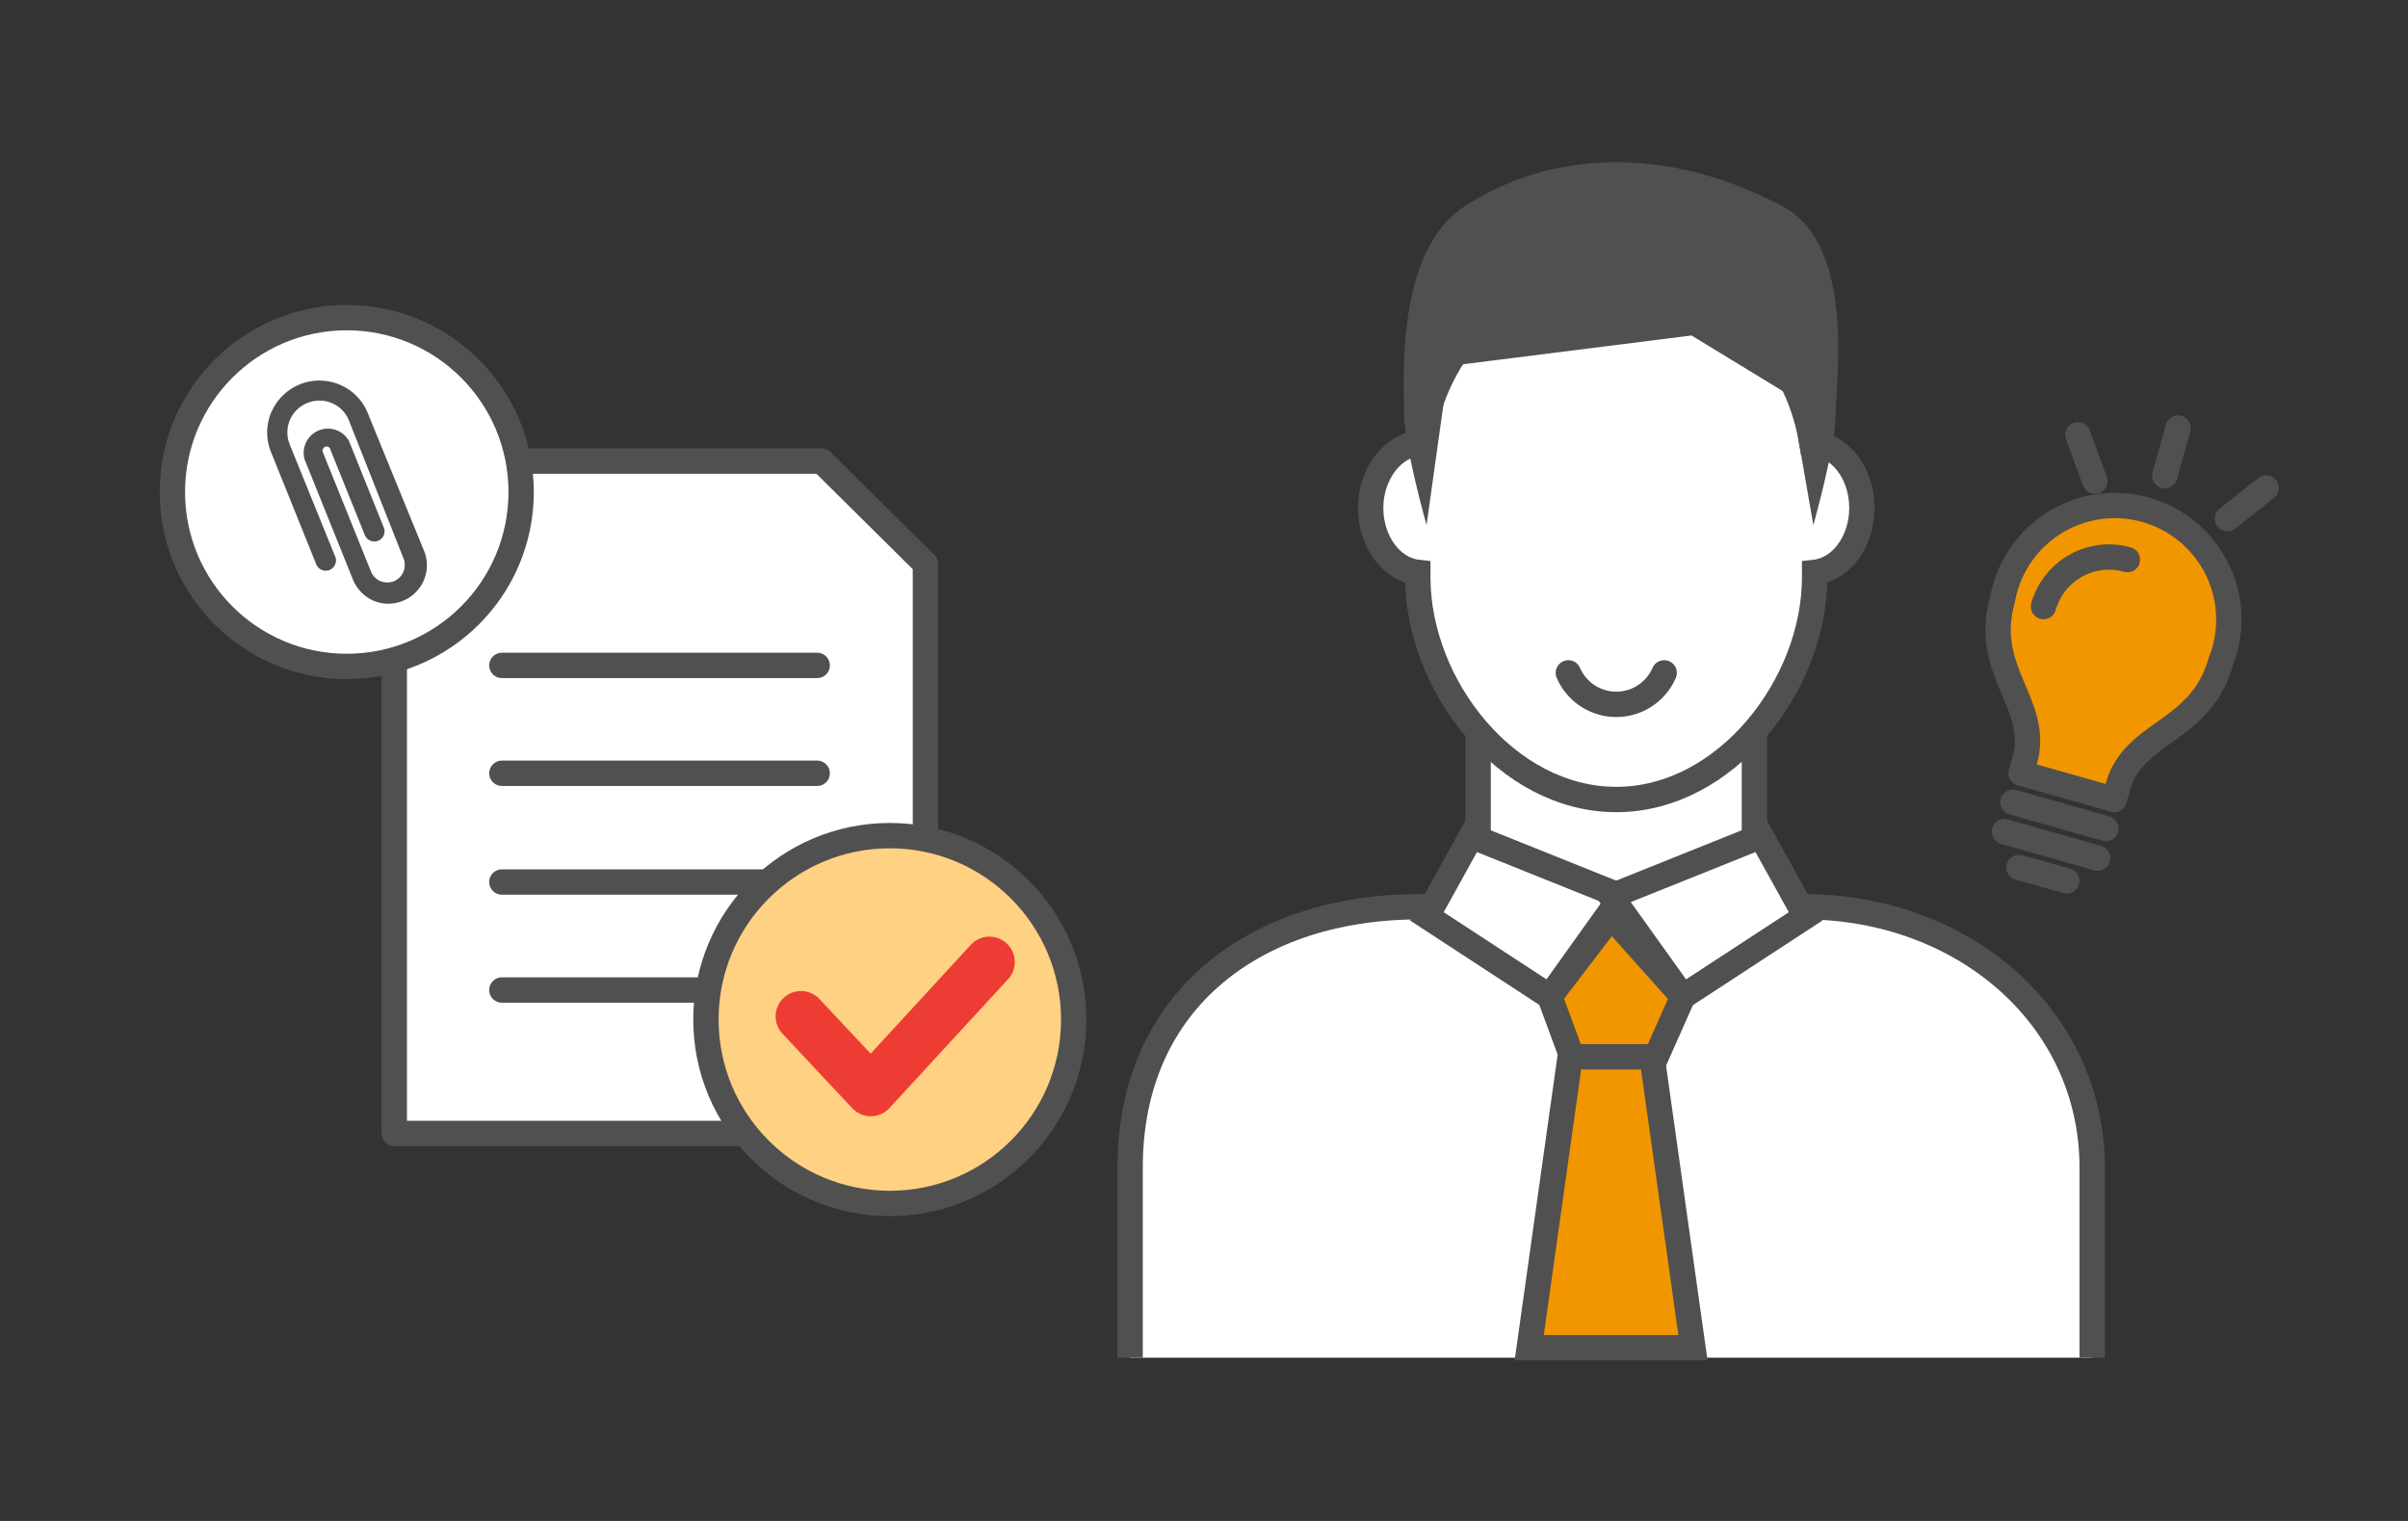
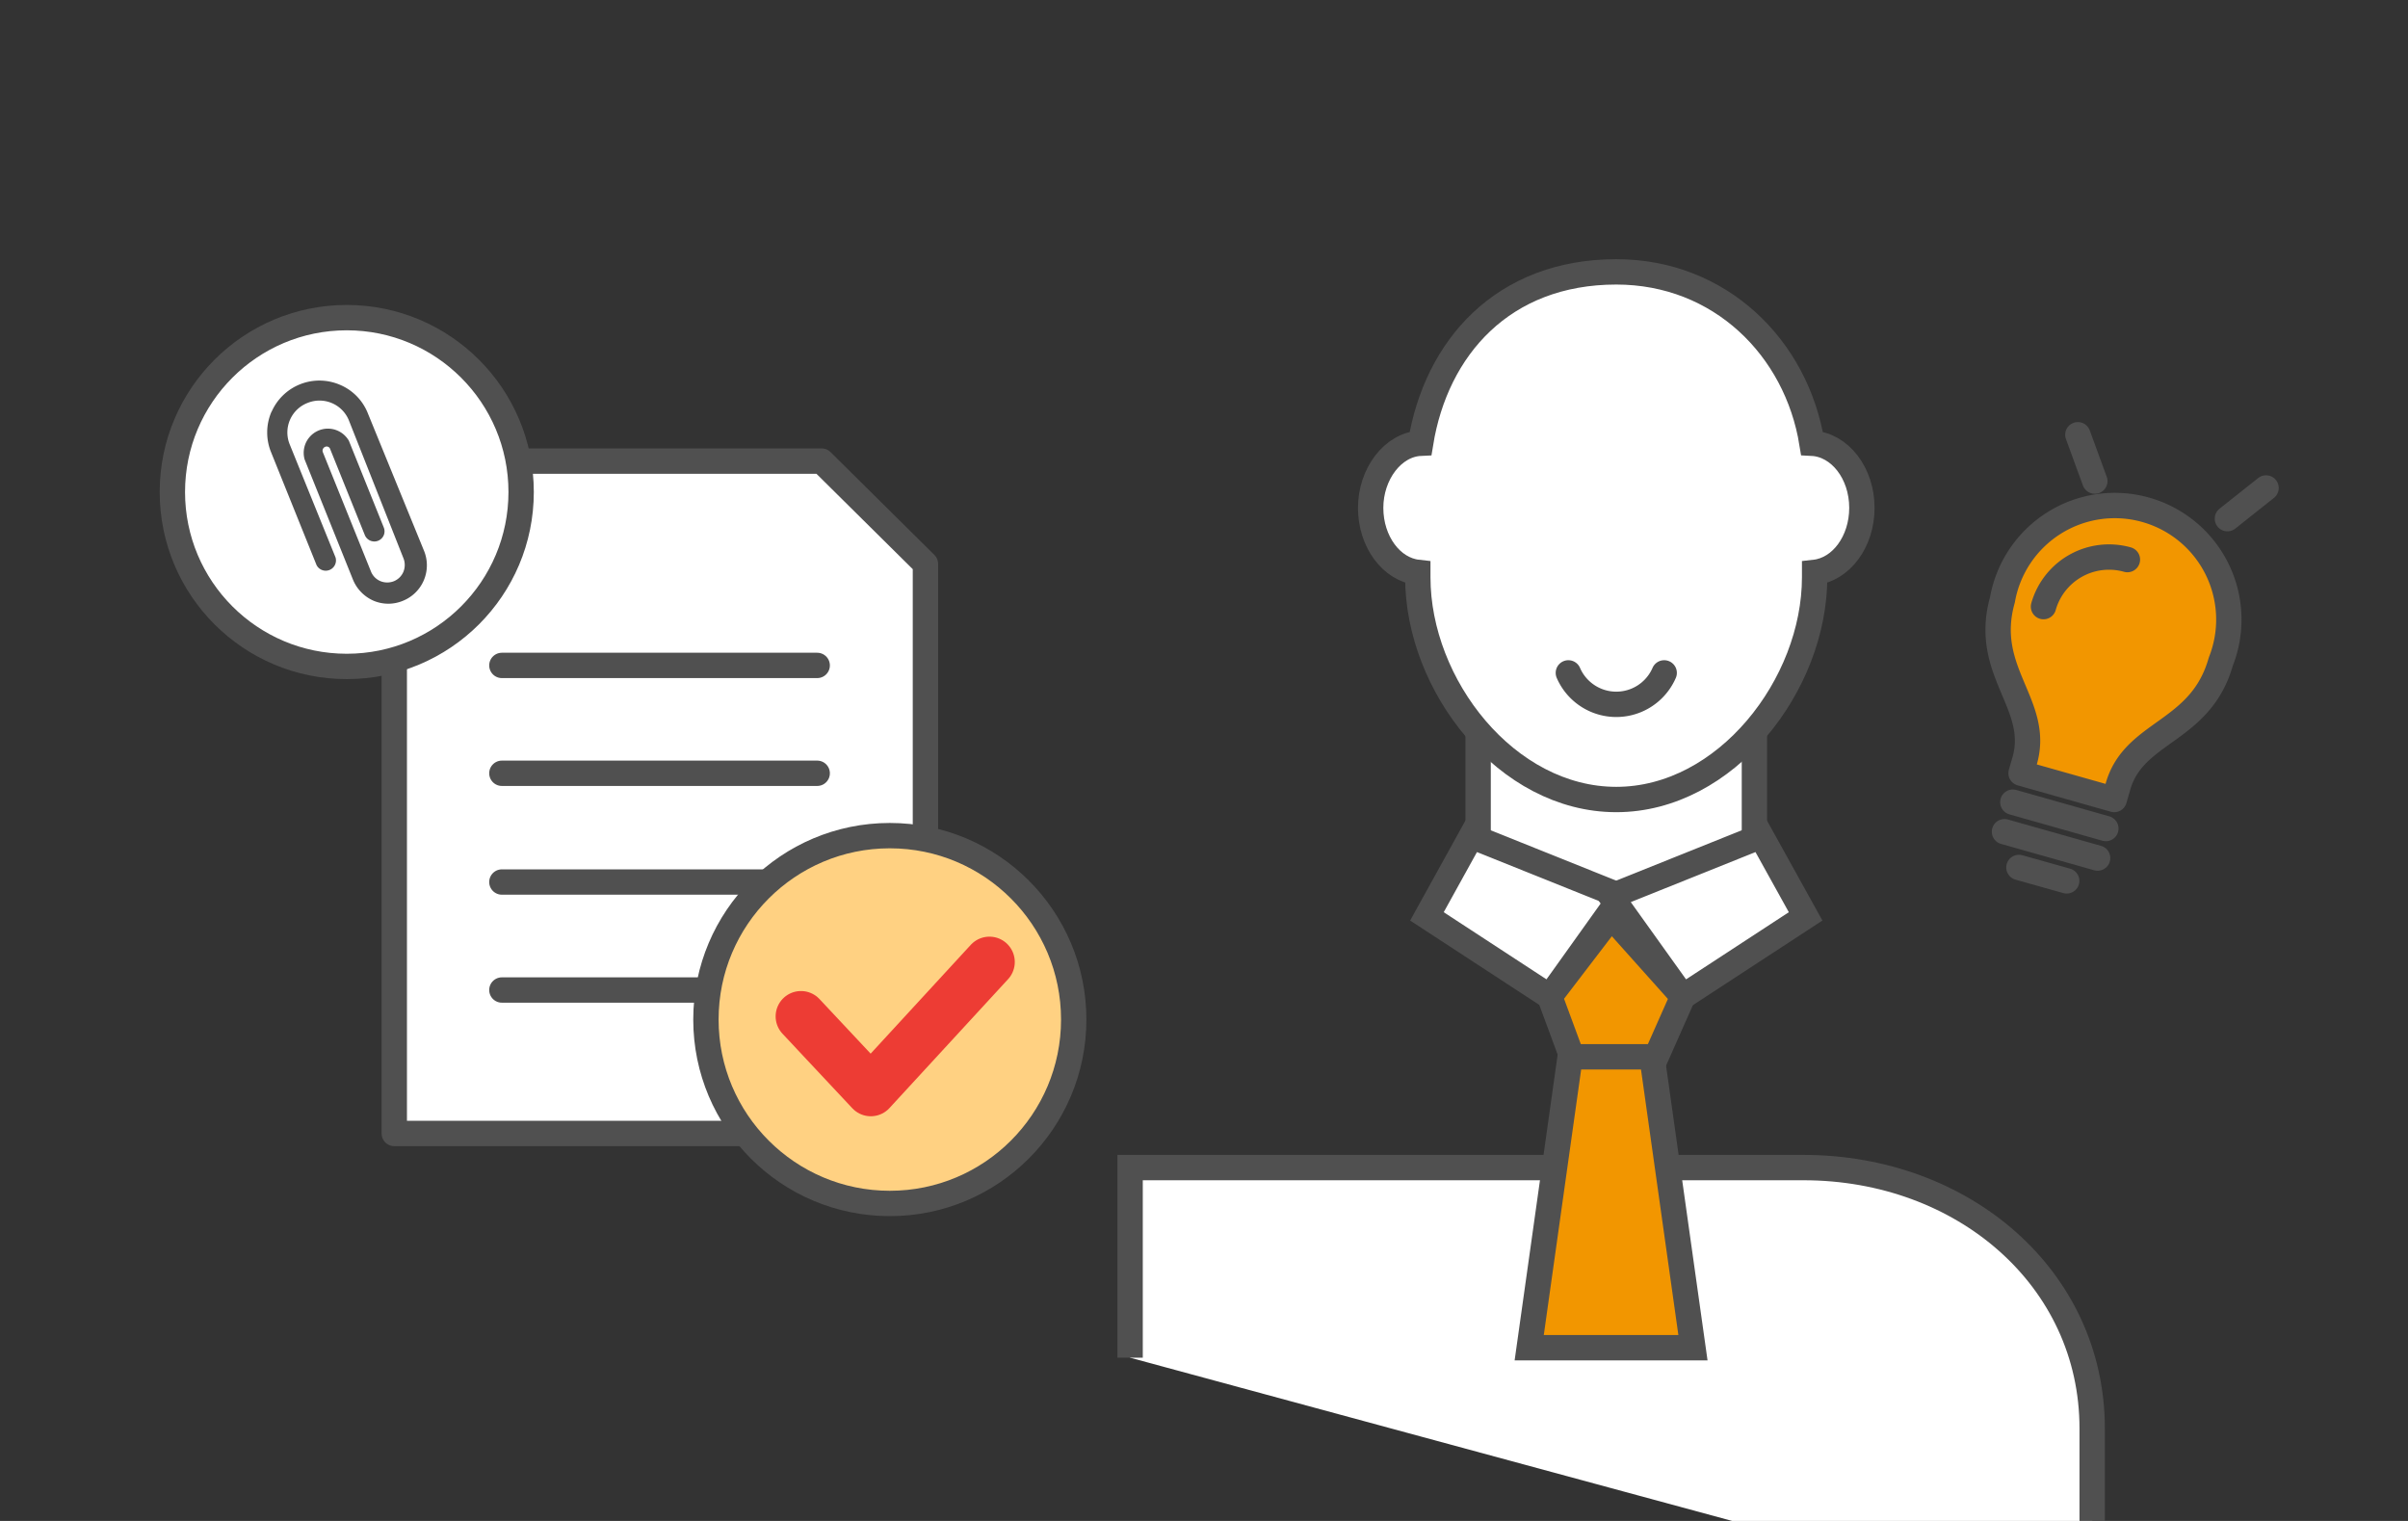
<svg xmlns="http://www.w3.org/2000/svg" id="レイヤー_1" data-name="レイヤー 1" viewBox="0 0 190 120">
  <rect x="0" y="0" width="190" height="120" fill="#333333" stroke="none" />
  <defs>
    <style>.cls-1,.cls-5,.cls-9{fill:none;}.cls-2,.cls-6{fill:#fff;}.cls-10,.cls-2,.cls-3,.cls-4,.cls-6,.cls-7,.cls-9{stroke:#505050;}.cls-10,.cls-2,.cls-3,.cls-4,.cls-5,.cls-9{stroke-linecap:round;stroke-linejoin:round;}.cls-10,.cls-2,.cls-4,.cls-6,.cls-7,.cls-9{stroke-width:2px;}.cls-3,.cls-8{fill:#505050;}.cls-4{fill:#ffd182;}.cls-5{stroke:#ed3c34;stroke-width:4px;}.cls-6,.cls-7{stroke-miterlimit:10;}.cls-10,.cls-7{fill:#f29600;}</style>
  </defs>
  <rect class="cls-1" width="190" height="120" />
  <polygon class="cls-2" points="73.02 89.43 31.11 89.43 31.11 36.38 64.83 36.38 73.02 44.49 73.02 89.43" />
  <line class="cls-2" x1="39.6" y1="69.59" x2="64.48" y2="69.59" />
  <line class="cls-2" x1="39.6" y1="78.11" x2="64.48" y2="78.11" />
  <line class="cls-2" x1="39.6" y1="52.5" x2="64.48" y2="52.5" />
  <line class="cls-2" x1="39.6" y1="61.01" x2="64.48" y2="61.01" />
  <circle class="cls-2" cx="27.36" cy="38.82" r="13.76" />
  <path class="cls-3" d="M21.87,32.73a3.62,3.62,0,0,1,4.76-1.91,3.56,3.56,0,0,1,1.94,2L33,43.66a2.52,2.52,0,0,1-1.4,3.28,2.5,2.5,0,0,1-1.92,0,2.59,2.59,0,0,1-1.36-1.38l-3.81-9.47A1.41,1.41,0,0,1,27.08,35l2.74,6.81a.3.3,0,0,1-.17.39.31.31,0,0,1-.4-.17l-2.74-6.8a.78.78,0,0,0-.43-.44.8.8,0,0,0-.61,0A.83.83,0,0,0,25,35.84l3.82,9.47a1.88,1.88,0,0,0,1,1,1.92,1.92,0,0,0,1.47,0,1.89,1.89,0,0,0,1-1,1.92,1.92,0,0,0,0-1.47L28,33a3,3,0,0,0-3.93-1.67,3,3,0,0,0-1.67,3.93L26,44.14a.31.31,0,0,1-.57.23l-3.57-8.86a3.62,3.62,0,0,1,0-2.78" />
  <circle class="cls-4" cx="70.21" cy="80.44" r="14.51" />
  <polyline class="cls-5" points="63.2 80.19 68.71 86.07 78.07 75.9" />
-   <path class="cls-6" d="M89.17,107.12v-15c0-13.46,10.2-20.58,22.77-20.58H142.3c12.58,0,22.78,8.71,22.78,20.58v15" />
+   <path class="cls-6" d="M89.17,107.12v-15H142.3c12.58,0,22.78,8.71,22.78,20.58v15" />
  <polyline class="cls-6" points="138.43 58.06 138.43 66.76 127.53 70.72 116.63 66.76 116.63 58.06" />
  <polygon class="cls-6" points="122.28 78.63 112.59 72.3 116.09 65.97 127.93 70.72 122.28 78.63" />
  <polygon class="cls-6" points="132.78 78.63 142.47 72.3 138.96 65.97 127.12 70.72 132.78 78.63" />
  <polygon class="cls-7" points="122.28 78.63 124.43 84.45 130.2 84.45 132.78 78.63 127.12 72.3 122.28 78.63" />
  <polygon class="cls-7" points="133.58 106.33 120.66 106.33 123.89 83.38 130.35 83.38 133.58 106.33" />
  <path class="cls-6" d="M146.91,40.07c0,2.67-1.64,4.86-3.73,5.09v.39c0,8.48-7,17.53-15.65,17.53s-15.66-9-15.66-17.53v-.39c-2.08-.23-3.72-2.42-3.72-5.09s1.75-5,3.94-5.1c1.22-7.52,6.49-13.52,15.44-13.52,8.2,0,14.22,6,15.44,13.52C145.16,35.08,146.91,37.32,146.91,40.07Z" />
  <path class="cls-2" d="M123.75,53.09a4.12,4.12,0,0,0,7.56,0" />
-   <path class="cls-8" d="M140.72,16.32c-8.13-4.39-17.56-5-25.22,0-5.43,3.56-4.71,13.81-4.71,16.32s1.77,8.79,1.77,8.79l1.76-12.55,19.15-2.41,7.84,4.78,1.77,10.18s1.77-6.28,1.77-8.79S146.41,19.39,140.72,16.32Z" />
  <line class="cls-9" x1="166.16" y1="65.37" x2="158.82" y2="63.29" />
  <line class="cls-9" x1="165.51" y1="67.7" x2="158.16" y2="65.62" />
  <path class="cls-10" d="M159.47,61l.29-1c1.26-4.46-3.36-7-1.76-12.68a9,9,0,1,1,17.23,4.88c-1.6,5.66-6.87,5.42-8.12,9.88l-.29,1Z" />
  <line class="cls-9" x1="163.07" y1="69.5" x2="159.3" y2="68.44" />
-   <line class="cls-9" x1="170.81" y1="37.53" x2="171.86" y2="33.77" />
  <line class="cls-9" x1="165.29" y1="37.96" x2="163.95" y2="34.3" />
  <line class="cls-9" x1="175.75" y1="40.92" x2="178.8" y2="38.5" />
  <path class="cls-9" d="M167.86,44.15a5.37,5.37,0,0,0-6.62,3.71" />
</svg>